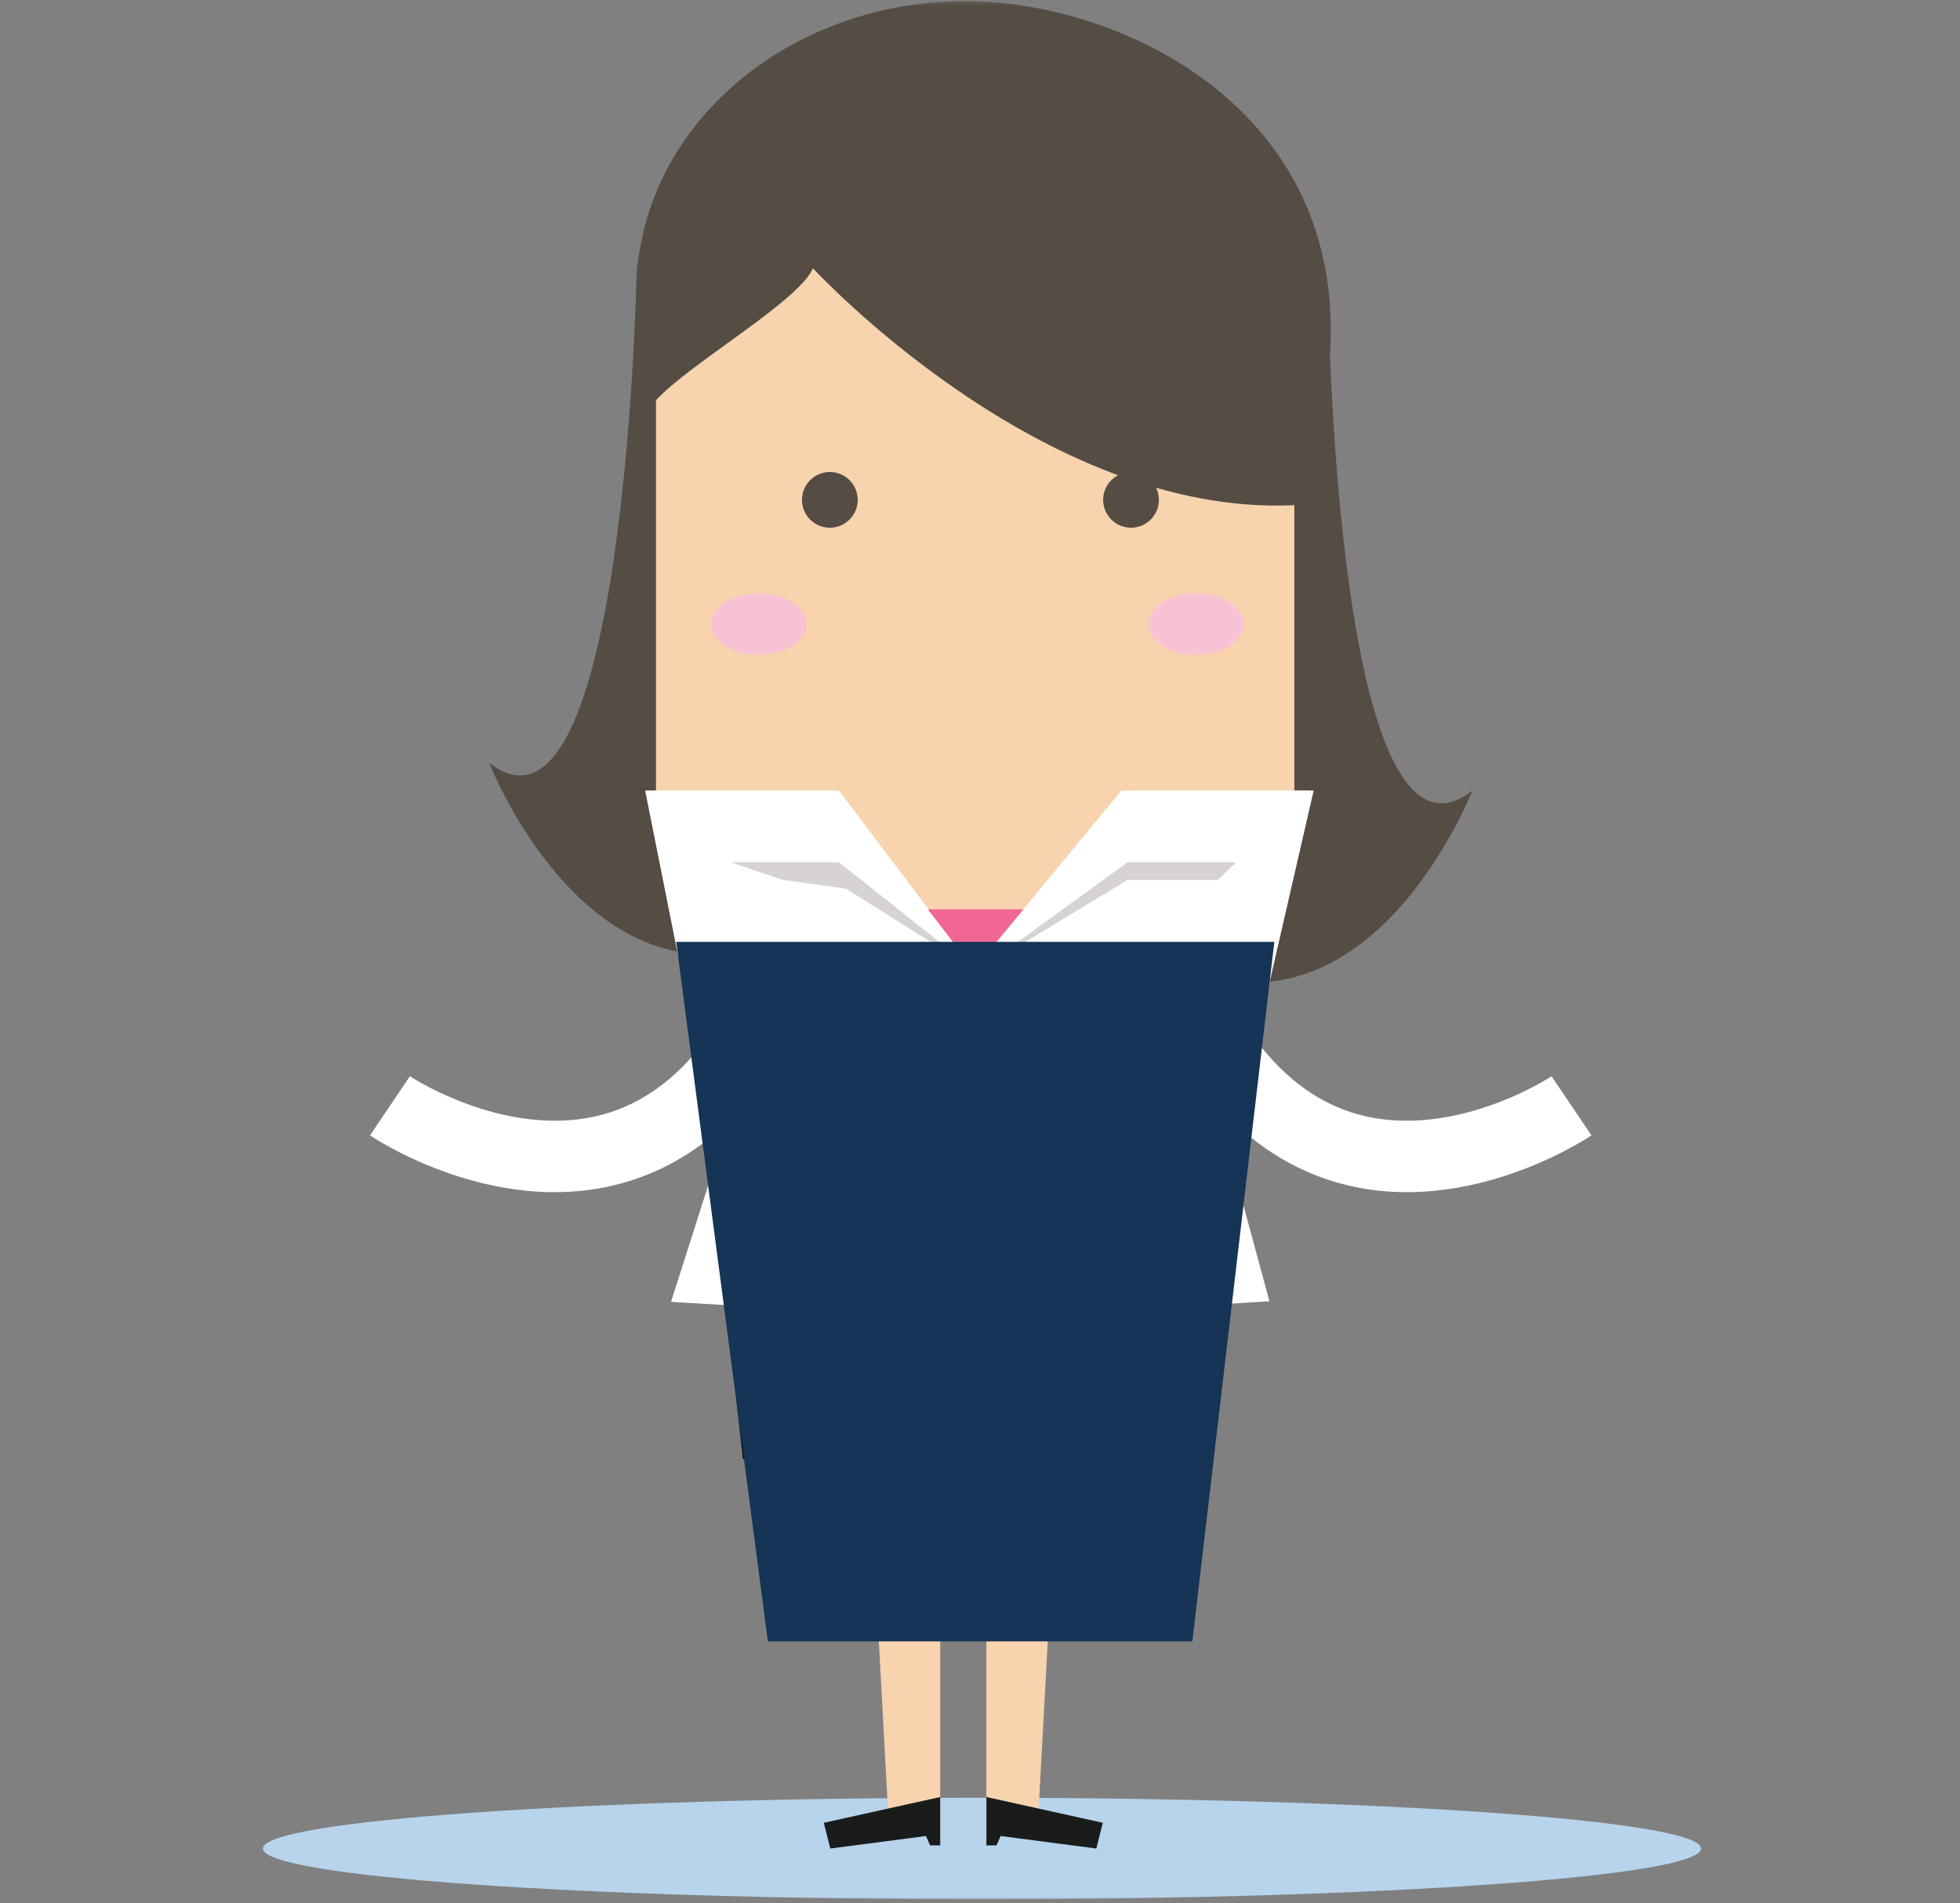
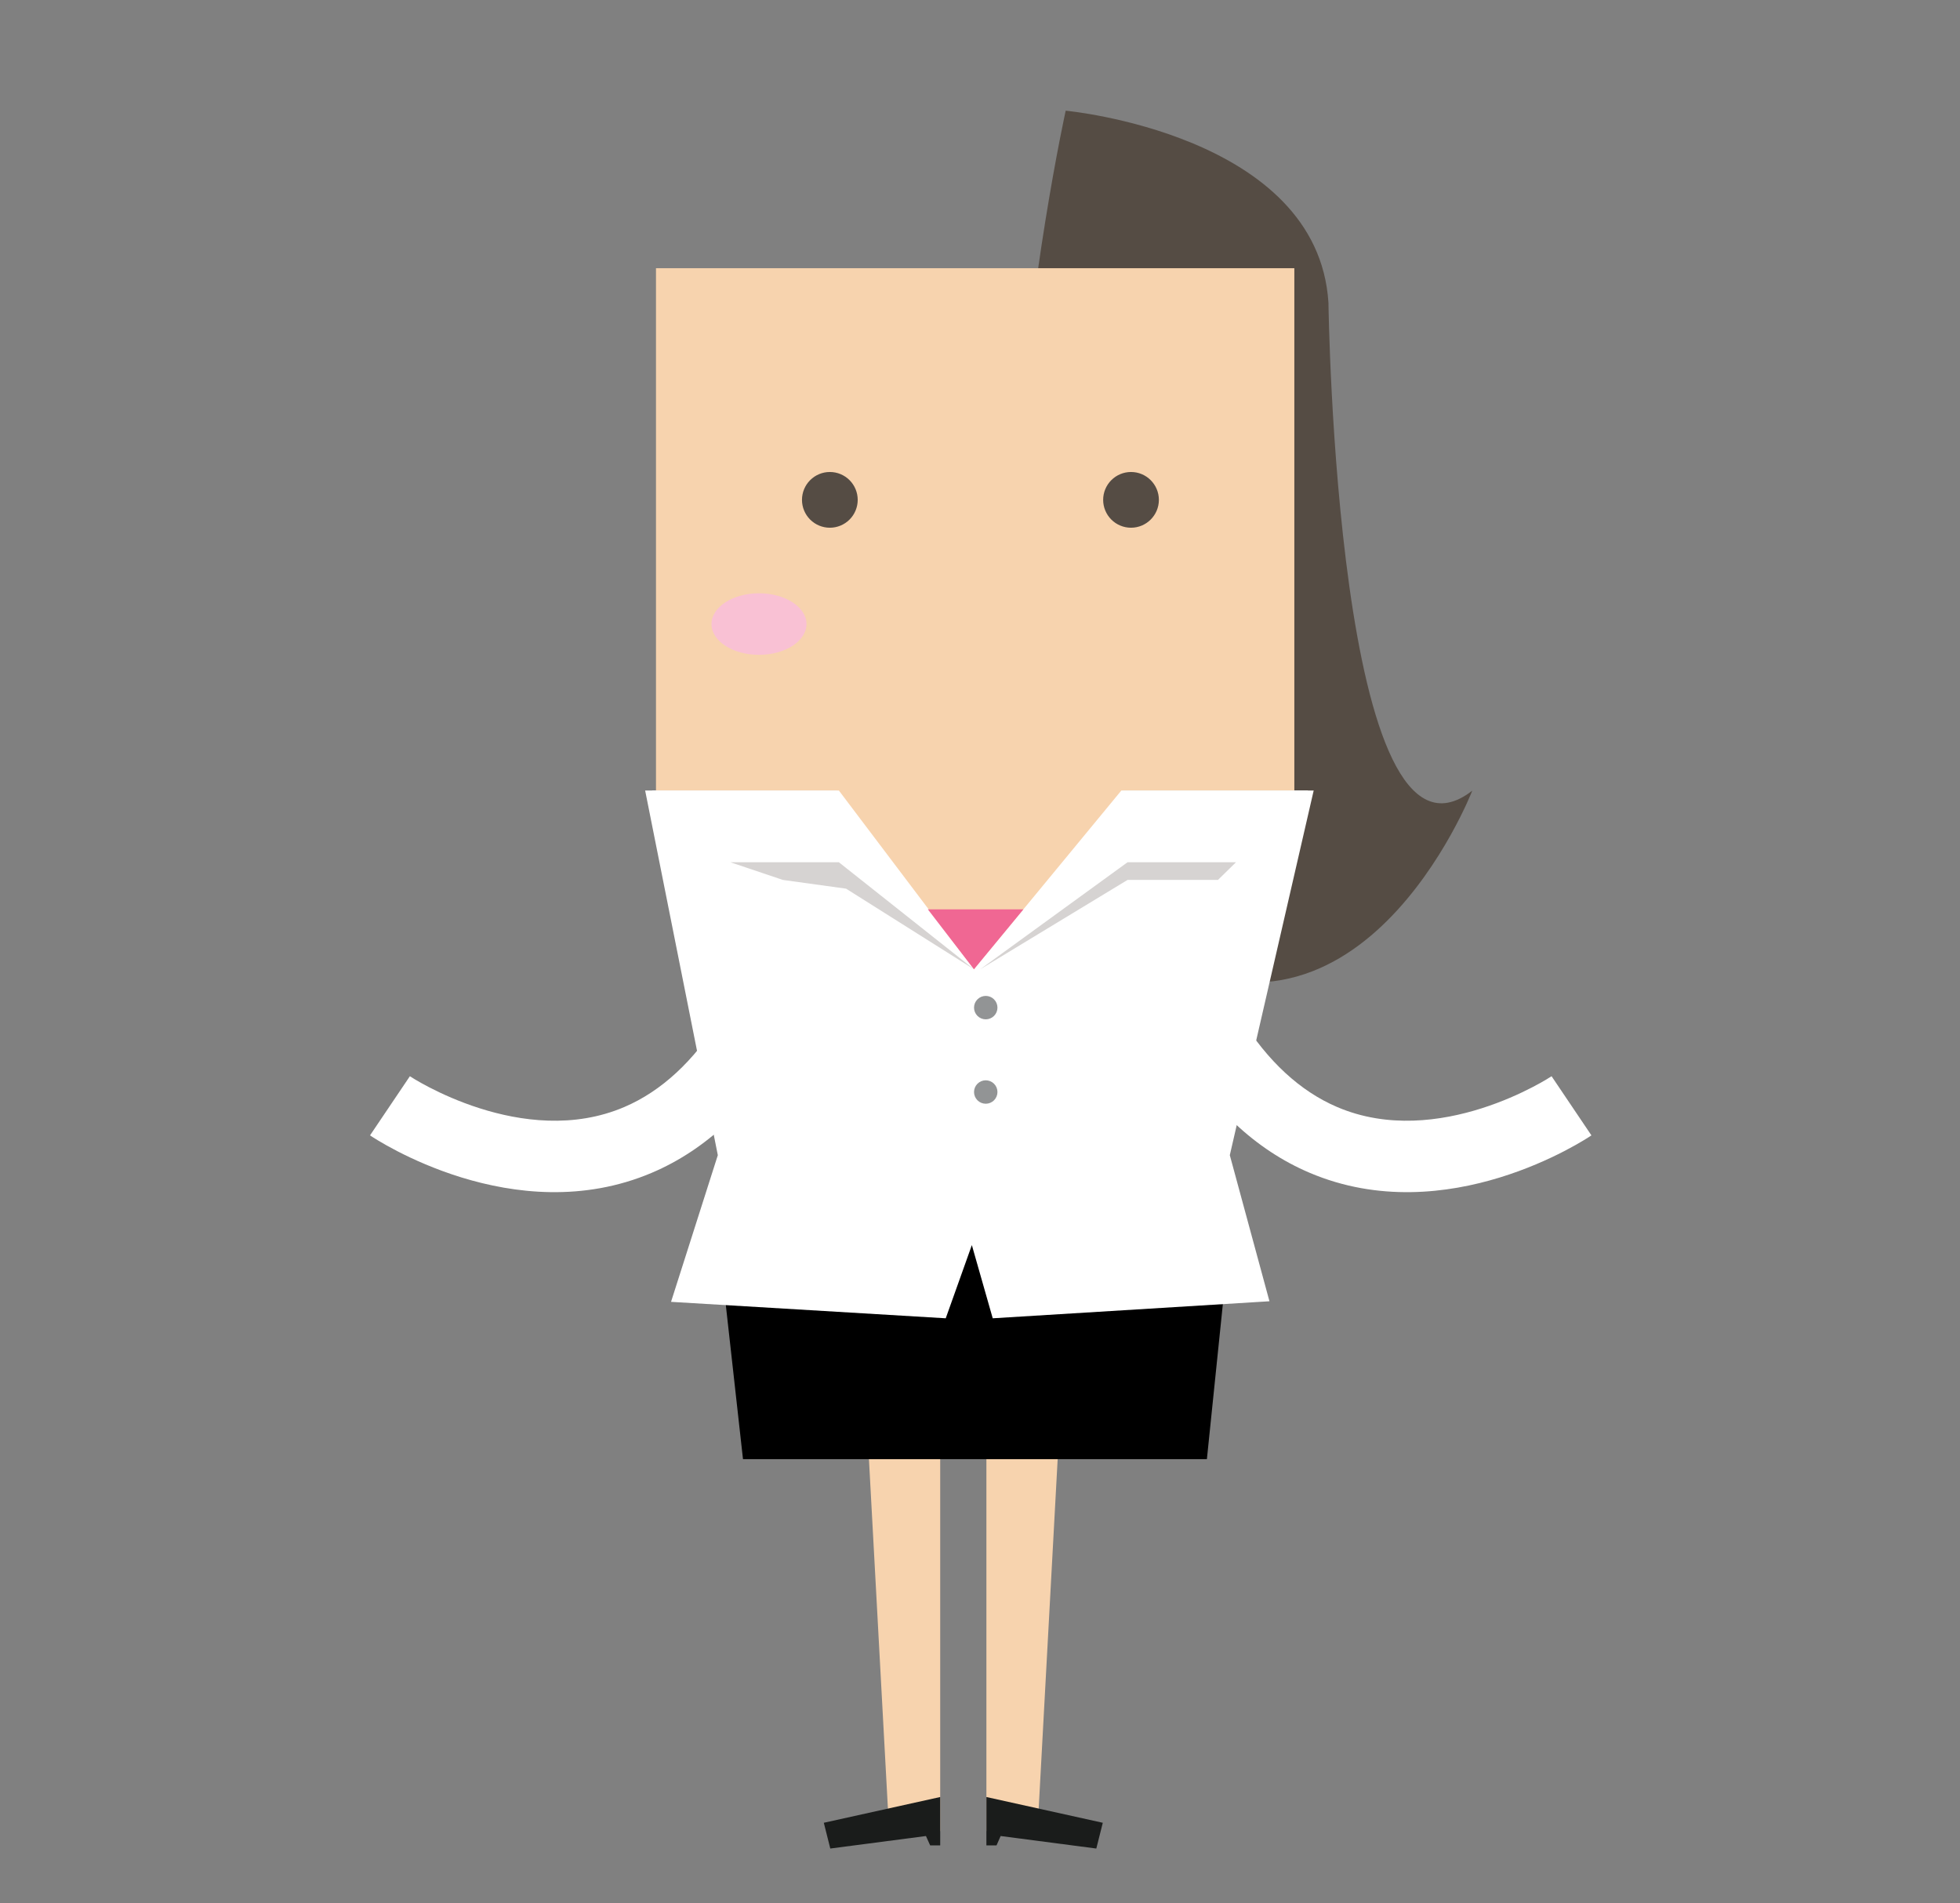
<svg xmlns="http://www.w3.org/2000/svg" width="480" height="466" viewBox="0 0 480 466" fill="none">
  <rect x="0" y="0" width="480" height="466" fill="#808080" stroke="none" />
  <mask id="mask0_253_14" style="mask-type:luminance" maskUnits="userSpaceOnUse" x="0" y="0" width="480" height="466">
    <path d="M479.244 0.274V465.1H0.201V0.274H479.244Z" fill="white" />
  </mask>
  <g mask="url(#mask0_253_14)">
-     <path d="M240.48 440.212C143.225 440.212 64.373 445.788 64.373 452.647C64.373 459.524 143.225 465.082 240.48 465.082C337.735 465.082 416.587 459.506 416.587 452.647C416.587 445.788 337.753 440.212 240.48 440.212Z" fill="#B8D4ED" />
-   </g>
+     </g>
  <mask id="mask1_253_14" style="mask-type:luminance" maskUnits="userSpaceOnUse" x="0" y="0" width="480" height="466">
    <path d="M479.244 0.274V465.1H0.201V0.274H479.244Z" fill="white" />
  </mask>
  <g mask="url(#mask1_253_14)">
    <path d="M268.023 197.083L285.215 194.09C289.277 217.357 295.548 235.921 303.868 249.282C310.46 259.865 318.405 267.205 327.456 271.071C352.308 281.707 379.709 263.731 379.976 263.535L389.739 278.019C388.314 278.981 354.393 301.482 320.721 287.176C294.212 275.899 276.485 245.594 268.023 197.083Z" fill="white" />
  </g>
  <mask id="mask2_253_14" style="mask-type:luminance" maskUnits="userSpaceOnUse" x="0" y="0" width="480" height="466">
    <path d="M479.244 0.274V465.1H0.201V0.274H479.244Z" fill="white" />
  </mask>
  <g mask="url(#mask2_253_14)">
    <path d="M212.331 197.083L195.139 194.09C191.077 217.357 184.806 235.921 176.487 249.282C169.895 259.865 161.949 267.205 152.899 271.071C128.046 281.707 100.646 263.731 100.378 263.535L90.615 278.019C92.041 278.981 125.962 301.482 159.633 287.176C186.125 275.899 203.869 245.594 212.331 197.083Z" fill="white" />
  </g>
  <mask id="mask3_253_14" style="mask-type:luminance" maskUnits="userSpaceOnUse" x="0" y="0" width="480" height="466">
    <path d="M479.244 0.274V465.1H0.201V0.274H479.244Z" fill="white" />
  </mask>
  <g mask="url(#mask3_253_14)">
-     <path d="M155.892 67.154C155.892 67.154 153.112 212.689 119.797 186.785C119.797 186.785 147.928 259.295 202.248 224.144C256.567 188.994 219.369 20.281 219.369 20.281C219.369 20.281 158.457 25.875 155.892 67.154Z" fill="#554C44" />
-   </g>
+     </g>
  <mask id="mask4_253_14" style="mask-type:luminance" maskUnits="userSpaceOnUse" x="0" y="0" width="480" height="466">
    <path d="M479.244 0.274V465.1H0.201V0.274H479.244Z" fill="white" />
  </mask>
  <g mask="url(#mask4_253_14)">
    <path d="M325.335 74.138C325.335 74.138 327.242 219.513 360.557 193.609C360.557 193.609 332.426 266.118 278.106 230.968C223.769 195.818 260.986 27.105 260.986 27.105C260.986 27.105 322.752 32.841 325.335 74.138Z" fill="#554C44" />
  </g>
  <path d="M210.71 318.781L217.747 448.389H230.254V318.781H210.71Z" fill="#F7D3AE" />
  <path d="M201.749 446.34L203.335 452.647L226.762 449.583L227.795 451.881H230.254V440.034L201.749 446.34Z" fill="#1A1C1B" />
  <path d="M261.11 318.781L254.073 448.389H241.567V318.781H261.11Z" fill="#F7D3AE" />
  <path d="M270.072 446.34L268.486 452.647L245.059 449.583L244.043 451.881H241.567V440.034L270.072 446.34Z" fill="#1A1C1B" />
  <path d="M295.566 357.298H181.956L175.881 302.782H301.178L295.566 357.298Z" fill="black" />
  <path d="M301.178 282.865L321.719 193.573H157.994L175.792 282.865L164.336 318.781L231.608 322.807L238.004 304.885L243.117 322.807L310.887 318.638L301.178 282.865Z" fill="white" />
  <mask id="mask5_253_14" style="mask-type:luminance" maskUnits="userSpaceOnUse" x="0" y="0" width="480" height="466">
    <path d="M479.244 0.274V465.1H0.201V0.274H479.244Z" fill="white" />
  </mask>
  <g mask="url(#mask5_253_14)">
    <path d="M244.275 246.735C244.275 247.495 243.973 248.225 243.435 248.763C242.897 249.301 242.167 249.603 241.406 249.603C240.646 249.603 239.916 249.301 239.378 248.763C238.84 248.225 238.538 247.495 238.538 246.735C238.538 245.974 238.84 245.244 239.378 244.707C239.916 244.169 240.646 243.866 241.406 243.866C242.167 243.866 242.897 244.169 243.435 244.707C243.973 245.244 244.275 245.974 244.275 246.735Z" fill="#929495" />
  </g>
  <mask id="mask6_253_14" style="mask-type:luminance" maskUnits="userSpaceOnUse" x="0" y="0" width="480" height="466">
    <path d="M479.244 0.274V465.1H0.201V0.274H479.244Z" fill="white" />
  </mask>
  <g mask="url(#mask6_253_14)">
    <path d="M244.275 267.401C244.275 268.161 243.973 268.891 243.435 269.429C242.897 269.967 242.167 270.269 241.406 270.269C240.646 270.269 239.916 269.967 239.378 269.429C238.84 268.891 238.538 268.161 238.538 267.401C238.538 266.64 238.84 265.91 239.378 265.373C239.916 264.835 240.646 264.532 241.406 264.532C242.167 264.532 242.897 264.835 243.435 265.373C243.973 265.91 244.275 266.64 244.275 267.401Z" fill="#929495" />
  </g>
  <path d="M160.648 65.675V193.573H316.98V65.675H160.648Z" fill="#F7D3AE" />
  <path d="M202.283 190.206L238.52 237.346L277.821 190.206H202.283Z" fill="#F7D3AE" />
  <path d="M238.52 237.346L205.437 211.139H178.874L159.633 193.573H205.437L238.52 237.346Z" fill="white" />
  <path d="M238.52 237.346L274.615 211.139H301.178L320.401 193.573H274.615L238.52 237.346Z" fill="white" />
  <mask id="mask7_253_14" style="mask-type:luminance" maskUnits="userSpaceOnUse" x="0" y="0" width="480" height="466">
    <path d="M479.244 0.274V465.1H0.201V0.274H479.244Z" fill="white" />
  </mask>
  <g mask="url(#mask7_253_14)">
-     <path d="M316.98 123.7C350.74 36.654 280.939 0.274 236.454 0.274C191.968 0.274 155.892 32.075 155.892 71.287C155.892 80.141 157.299 90.207 160.648 98.01C168.808 89.049 195.888 73.603 199.077 65.675C199.077 65.675 255.178 126.64 316.98 123.7Z" fill="#554C44" />
-   </g>
+     </g>
  <path d="M205.437 211.139H178.874L191.737 215.468L207.201 217.606L238.52 237.346L205.437 211.139Z" fill="#D6D3D2" />
  <path d="M302.692 211.139H276.129L240.052 237.346L276.129 215.468H298.274L302.692 211.139Z" fill="#D6D3D2" />
  <mask id="mask8_253_14" style="mask-type:luminance" maskUnits="userSpaceOnUse" x="0" y="0" width="480" height="466">
    <path d="M479.244 0.274V465.1H0.201V0.274H479.244Z" fill="white" />
  </mask>
  <g mask="url(#mask8_253_14)">
    <path d="M197.509 152.811C197.509 156.962 192.307 160.347 185.875 160.347C179.444 160.347 174.242 156.98 174.242 152.811C174.242 148.66 179.462 145.275 185.875 145.275C192.289 145.275 197.509 148.66 197.509 152.811Z" fill="#F9C1D4" />
  </g>
  <mask id="mask9_253_14" style="mask-type:luminance" maskUnits="userSpaceOnUse" x="0" y="0" width="480" height="466">
    <path d="M479.244 0.274V465.1H0.201V0.274H479.244Z" fill="white" />
  </mask>
  <g mask="url(#mask9_253_14)">
-     <path d="M304.58 152.811C304.58 156.962 299.36 160.347 292.947 160.347C286.515 160.347 281.313 156.98 281.313 152.811C281.313 148.66 286.533 145.275 292.947 145.275C299.36 145.275 304.58 148.66 304.58 152.811Z" fill="#F9C1D4" />
-   </g>
+     </g>
  <path d="M227.225 222.666L238.52 237.346L250.635 222.666H227.225Z" fill="#F06793" />
  <mask id="mask10_253_14" style="mask-type:luminance" maskUnits="userSpaceOnUse" x="0" y="0" width="480" height="466">
    <path d="M479.244 0.274V465.1H0.201V0.274H479.244Z" fill="white" />
  </mask>
  <g mask="url(#mask10_253_14)">
    <path d="M210.051 122.4C210.051 124.209 209.332 125.945 208.052 127.225C206.773 128.504 205.037 129.223 203.228 129.223C201.418 129.223 199.682 128.504 198.403 127.225C197.123 125.945 196.404 124.209 196.404 122.4C196.404 120.59 197.123 118.855 198.403 117.575C199.682 116.295 201.418 115.576 203.228 115.576C205.037 115.576 206.773 116.295 208.052 117.575C209.332 118.855 210.051 120.59 210.051 122.4Z" fill="#554C44" />
  </g>
  <mask id="mask11_253_14" style="mask-type:luminance" maskUnits="userSpaceOnUse" x="0" y="0" width="480" height="466">
    <path d="M479.244 0.274V465.1H0.201V0.274H479.244Z" fill="white" />
  </mask>
  <g mask="url(#mask11_253_14)">
    <path d="M283.807 122.4C283.807 126.159 280.743 129.223 276.984 129.223C275.174 129.223 273.439 128.504 272.159 127.225C270.88 125.945 270.161 124.209 270.161 122.4C270.161 120.59 270.88 118.855 272.159 117.575C273.439 116.295 275.174 115.576 276.984 115.576C280.743 115.576 283.807 118.641 283.807 122.4Z" fill="#554C44" />
  </g>
-   <path d="M165.601 230.629L188.049 401.926H292.002L312.081 230.629H165.601Z" fill="#153456" />
</svg>